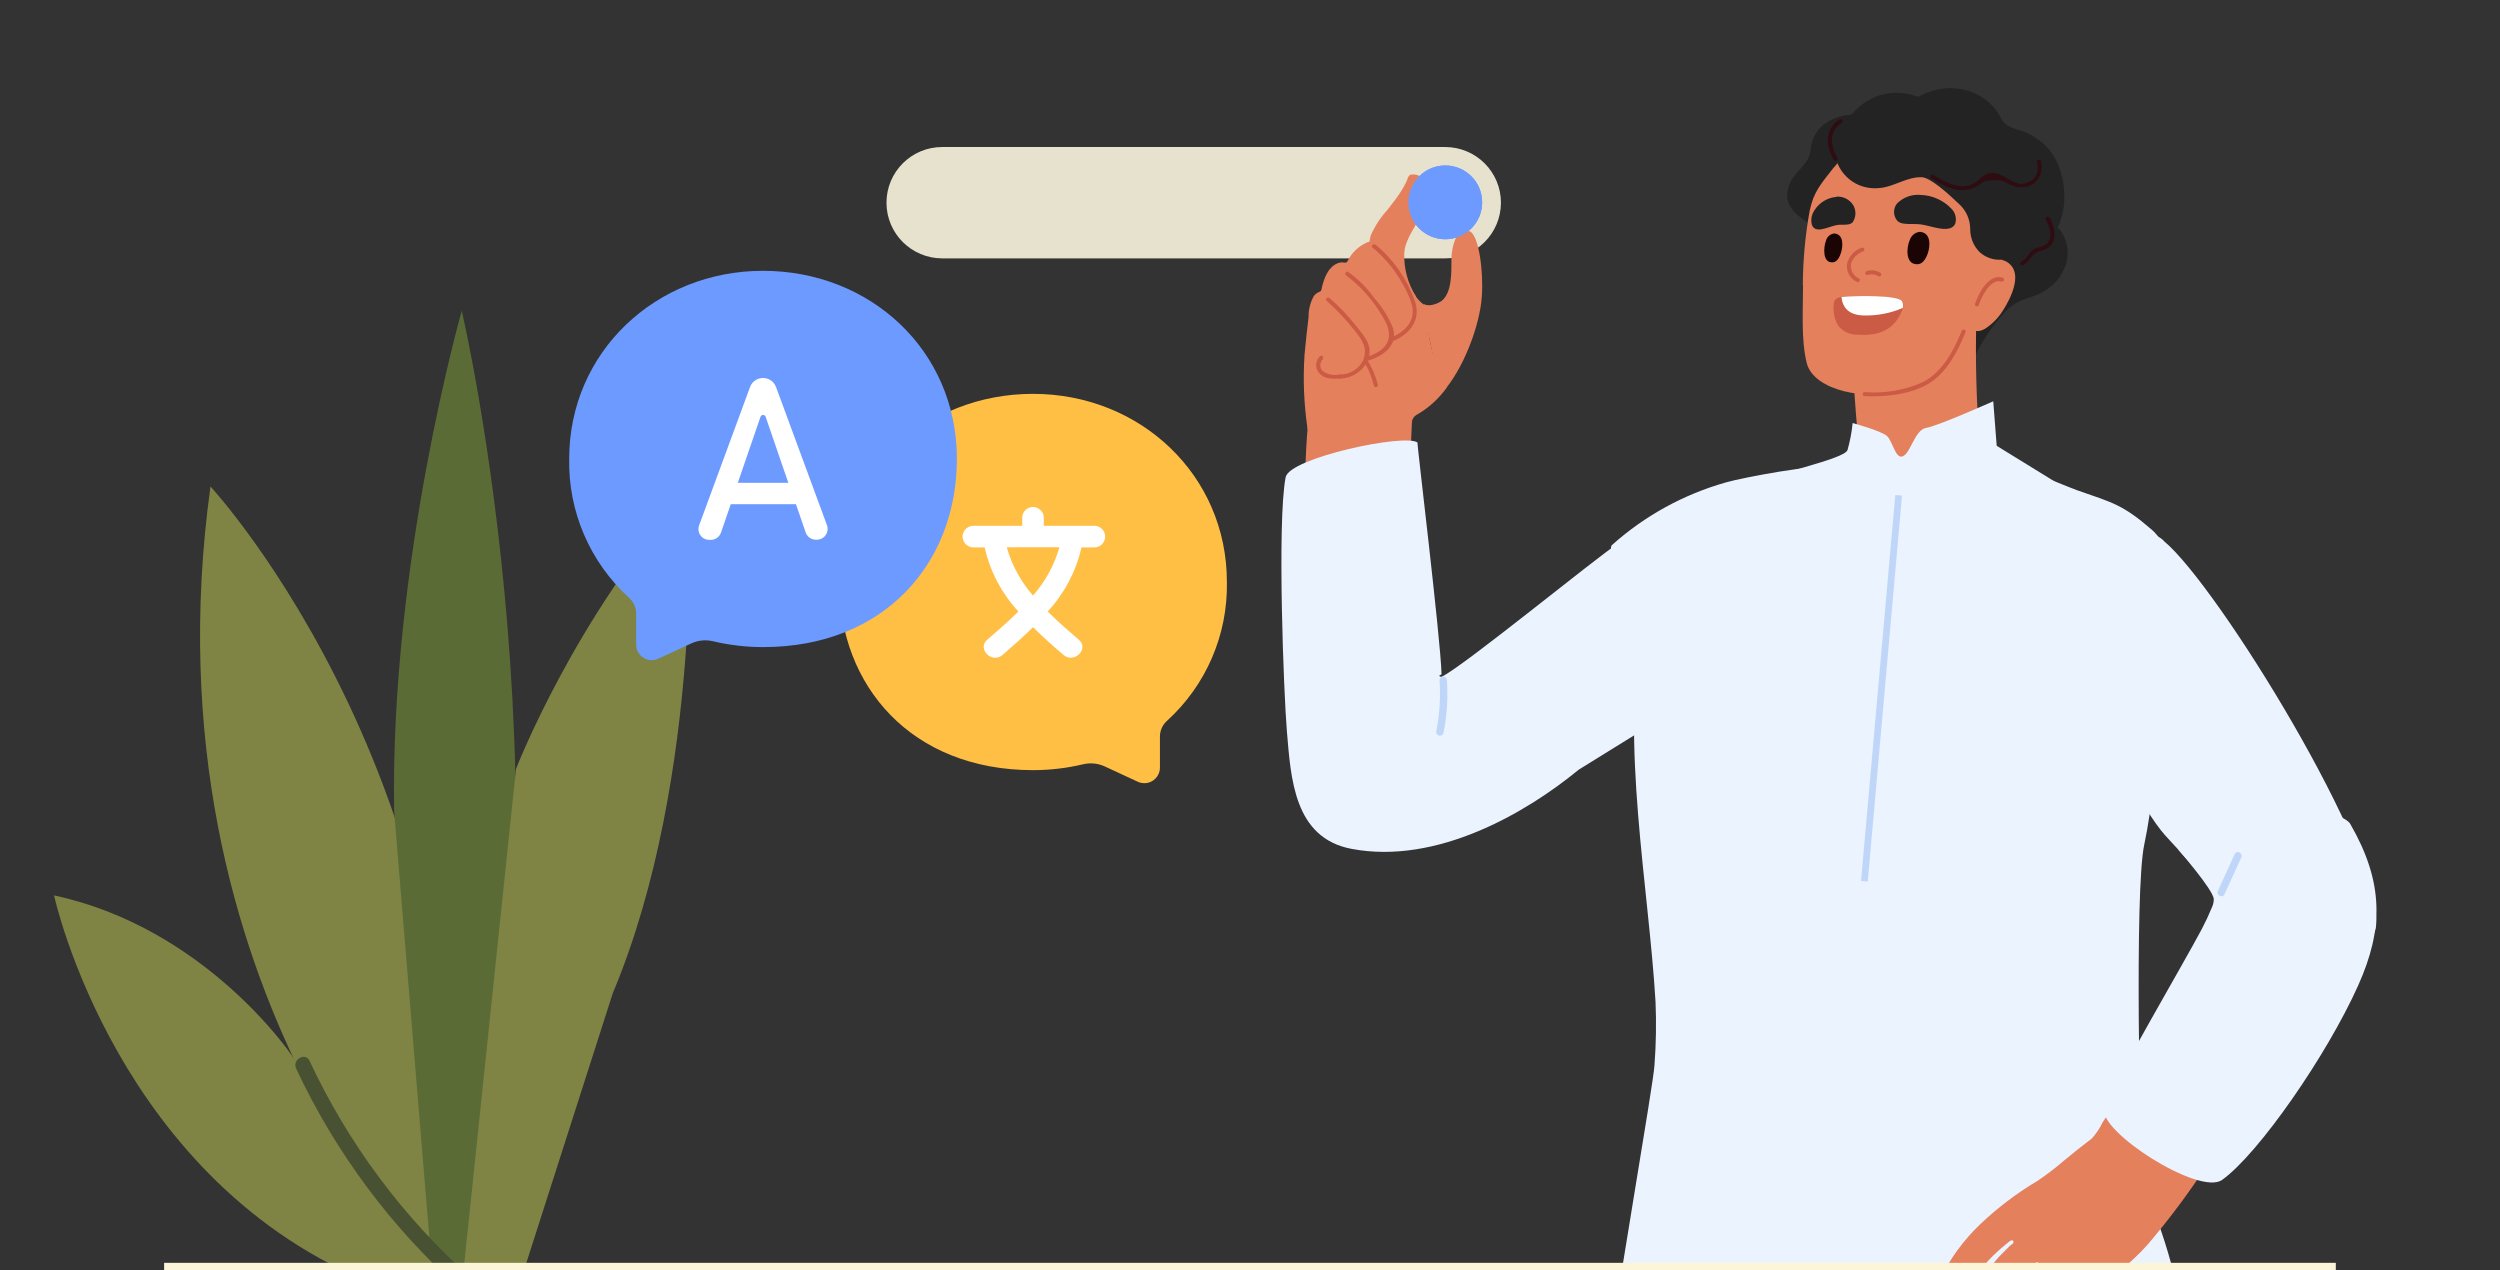
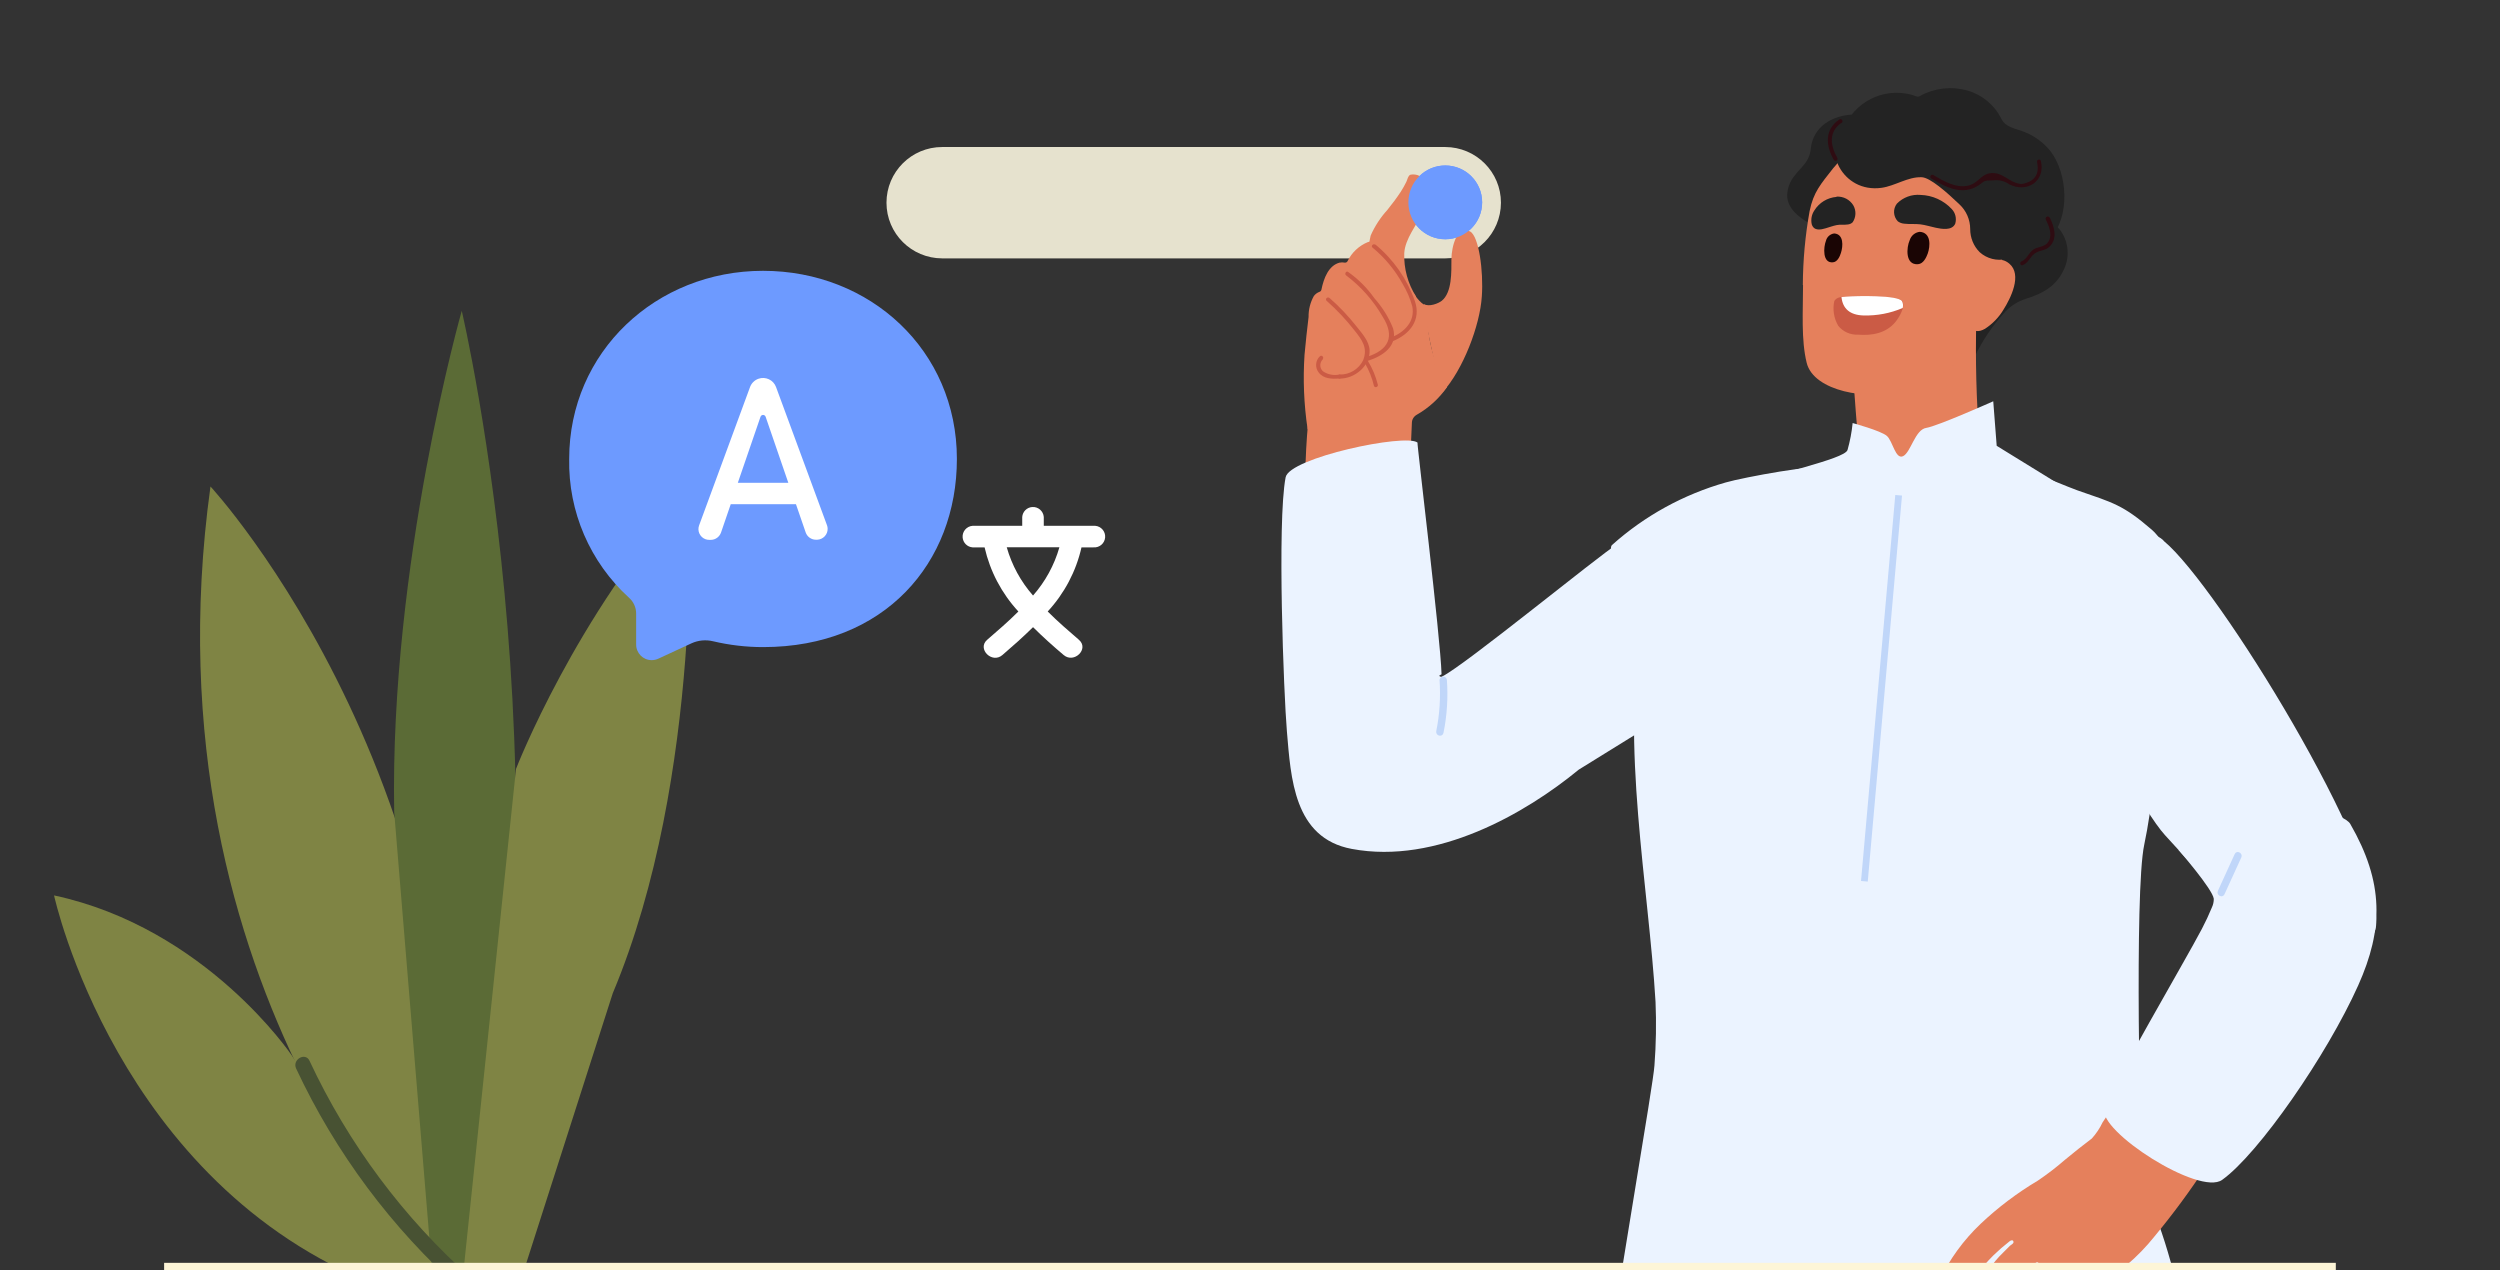
<svg xmlns="http://www.w3.org/2000/svg" id="Layer_1" data-name="Layer 1" viewBox="0 0 370 188">
  <rect x="0" y="0" width="370" height="188" fill="#333333" stroke="none" />
  <defs>
    <style>
      .cls-1 {
        stroke-miterlimit: 10;
      }

      .cls-1, .cls-2 {
        fill: none;
      }

      .cls-1, .cls-3 {
        stroke: #c0d6f9;
      }

      .cls-4 {
        fill: #6d9aff;
      }

      .cls-5 {
        fill: #e6e2ce;
      }

      .cls-6 {
        fill: #e5805c;
      }

      .cls-7 {
        fill: #fff;
      }

      .cls-8 {
        fill: #2e0c12;
      }

      .cls-9 {
        clip-path: url(#clippath-1);
      }

      .cls-10 {
        fill: #ffbf44;
      }

      .cls-11 {
        fill: #fdf5d7;
      }

      .cls-12 {
        fill: #1a0504;
      }

      .cls-13 {
        fill: #485233;
      }

      .cls-14 {
        fill: #232323;
      }

      .cls-15 {
        fill: #7f8444;
      }

      .cls-16 {
        fill: #5b6b36;
      }

      .cls-17 {
        clip-path: url(#clippath);
      }

      .cls-3 {
        fill: #c0d6f9;
        stroke-linecap: round;
        stroke-linejoin: round;
        stroke-width: .5px;
      }

      .cls-18 {
        fill: #ebf3ff;
      }

      .cls-19 {
        fill: #cb5b45;
      }
    </style>
    <clipPath id="clippath">
      <rect class="cls-2" x="0" width="370" height="188" />
    </clipPath>
    <clipPath id="clippath-1">
      <rect class="cls-2" x="182.9" width="184.14" height="216.88" />
    </clipPath>
  </defs>
  <g class="cls-17">
    <g>
      <path class="cls-5" d="M222.14,30c0-4.55-3.69-8.23-8.24-8.24h-74.46c-4.55,0-8.24,3.69-8.24,8.24,0,4.55,3.69,8.23,8.24,8.24h74.46c4.55,0,8.23-3.69,8.24-8.24Z" />
      <circle class="cls-4" cx="213.9" cy="29.95" r="5.46" />
      <path class="cls-15" d="M66.12,190.28s-45.34-43.13-34.97-118.28c0,0,42.76,46.14,34.97,118.28Z" />
      <path class="cls-16" d="M68.36,190.28h-4.23l-5.79-70.08c-.67-36.75,10-74.2,10-74.2,0,0,18.06,76.72.02,144.28Z" />
      <path class="cls-15" d="M90.69,147c13.52-32.2,11.3-74.44,11.3-74.44-16.87,18.61-25.62,41.24-25.62,41.24l-8,76.48h8.45l13.87-43.28Z" />
      <path class="cls-15" d="M65.56,190.28l-22.4-34.11s-12.66-18.82-35.16-23.65c0,0,9.24,42.68,47.92,57.76h9.64Z" />
      <path class="cls-13" d="M43.83,158.15c5.83,12.46,14.13,23.6,24.4,32.74,1.1,1,2.74-.63,1.64-1.62-10.14-9-18.32-19.99-24.06-32.27-.62-1.34-2.61-.18-1.98,1.15Z" />
-       <path class="cls-10" d="M152.89,58.29c15.84,0,28.69,12,28.69,27.84.15,7.8-3.08,15.29-8.85,20.54-.67.59-1.06,1.44-1.06,2.34v4.59c0,1.27-1.02,2.31-2.29,2.31-.34,0-.68-.07-.98-.21l-4.92-2.28c-1.01-.46-2.14-.56-3.21-.3-2.42.57-4.89.86-7.38.86-18,0-28.69-12.47-28.69-27.85,0-16.08,12.8-27.84,28.69-27.84Z" />
      <path class="cls-7" d="M161.83,77.82h-7.35v-1.31c-.07-.88-.84-1.54-1.72-1.47-.78.06-1.41.68-1.47,1.47v1.31h-7.35c-.88.07-1.54.84-1.47,1.72.06.78.68,1.41,1.47,1.47h1.78c.81,3.55,2.53,6.82,5,9.49-1.49,1.49-3.09,2.87-4.62,4.19s.7,3.59,2.25,2.26,3.06-2.67,4.54-4.13c1.47,1.46,3,2.83,4.54,4.13s3.81-.92,2.25-2.26-3.13-2.7-4.62-4.19c2.47-2.67,4.2-5.94,5-9.49h1.78c.88.07,1.65-.59,1.72-1.47.07-.88-.59-1.65-1.47-1.72-.08,0-.17,0-.25,0h0ZM152.89,88.14c-1.81-2.06-3.14-4.5-3.89-7.14h7.79c-.75,2.64-2.09,5.08-3.9,7.14Z" />
      <path class="cls-4" d="M112.93,40.08c-15.84,0-28.69,12-28.69,27.84-.15,7.8,3.08,15.29,8.85,20.54.67.59,1.06,1.44,1.06,2.34v4.59c0,1.27,1.02,2.31,2.29,2.31.34,0,.68-.07.98-.21l4.92-2.28c1.01-.46,2.14-.56,3.21-.3,2.42.57,4.89.86,7.38.86,18,0,28.69-12.47,28.69-27.85,0-16.08-12.84-27.84-28.69-27.84Z" />
      <path class="cls-7" d="M122.4,77.75l-7.54-20.45c-.38-1.07-1.56-1.62-2.62-1.24-.58.21-1.03.66-1.24,1.24l-7.53,20.45c-.31.82.11,1.74.93,2.05.19.07.4.11.6.1h.2c.68,0,1.28-.44,1.51-1.08l1.44-4.2h9.65l1.44,4.18c.22.64.83,1.08,1.51,1.08h.19c.88-.03,1.58-.77,1.55-1.65,0-.16-.04-.33-.09-.48ZM109.2,71.45l3.36-9.78c.08-.21.31-.31.51-.24.11.04.2.13.24.24l3.36,9.78h-7.47Z" />
      <g class="cls-9">
        <g>
          <path class="cls-6" d="M193.21,74.54c-.15-5.38.14-10.77.86-16.1-.11-.15,1-6.87,2.37-9.59,1.24-2.42,3.54-4.27,5.71-5.82,1-.73,2.92-2.3,4.33-2,2.15.39,3,3.88,4.82,4.28-.17,2.74.21,5.49,1.12,8.09.49,1.34,1.06,2.65,1.73,3.91-1.18,1.68-2.71,3.08-4.5,4.09-.42.25-.69.7-.69,1.19-.24,4.26-.27,8.53-.1,12.81.36-.13.76.06.9.42.08.19.08.39,0,.58-1,1.66-4.73,1.09-6.37,1.11-3.37.06-6.72-.53-9.87-1.74-.39-.13-.59-.55-.46-.94h0v-.06c.04-.08.09-.16.15-.23h0Z" />
          <path class="cls-14" d="M290.58,55.74c.83-.37,1.33-2.2,1.7-3,.56-1.16,1.2-2.29,1.92-3.36.78-1.16,1.65-2.25,2.6-3.27.83-.87,1.86-1.51,3-1.88,2.36-.72,4.42-1.79,5.54-4.11,1.06-1.98.86-4.4-.52-6.18-.46-.53-.98-1.01-1.53-1.44-1-.84-1.06.09-.44-1.18.54-1.11,1.92-.2,1.81-1.51-.2-2.36-2.36-3.74-4.26-4.72-.17-.09-.38-.03-.48.13-1-1.08-2.53-.88-3.77,0-1.59,1.2-2.6,3.02-2.78,5-.18,1.14-.22,2.3-.49,3.43-.36,1.47-1.06,2.84-1.45,4.3-.65,2.8-1.13,5.64-1.43,8.5-.12,1.13-2.06,10.49.58,9.29h0ZM264.5,28.87c0,2,1.73,3.27,3.28,4.18,1.14.65,3.15,1.5,4.16.14.61-.82.41-2.32.51-3.27.2-1.74.6-3.66,2-4.87s4.8-2,5.3-4.27c.3-1.39-1.06-2.42-2.27-3.06-.01-.15-.11-.27-.25-.32-3.75-1.3-8.78.22-9.23,4.59-.21,2-1.32,2.58-2.39,4-.68.81-1.07,1.82-1.11,2.88Z" />
          <path class="cls-6" d="M262.19,75.79c.01.12.08.23.18.29.93,2.68,5,4.45,7.24,5.35,4.43,1.56,9.13,2.24,13.82,2,4.47-.08,8.87-1.1,12.91-3,2.74-1.25,7.66-2.76,8.2-6.25.02-.05.02-.12,0-.17.13-.13.13-.35,0-.48h-.08l-8.18-4.53c-1.89-1-3.09-2-3.35-4.26-.16-1.33-.19-2.69-.26-4-.31-6-.31-12,0-18,0-.21-.17-.38-.38-.38h0c-.09,0-.18.03-.25.09-1.39-1.91-7.27,1.75-8.42,2.35-2.11.97-4.1,2.19-5.92,3.64-1.54,1.37-2,3.32-3.13,5-.17-.04-.35.07-.39.24,0,.04,0,.07,0,.11v.14l-.14.19c-.16.16-.16.41,0,.57,0,0,0,0,0,0,.05.04.1.06.16.08.15,2.12.3,4.24.47,6.35s.52,4.53-.58,6.48-3.55,2.67-5.41,3.49l-6.25,2.77c-.17.08-.25.28-.18.45.02.05.06.09.1.12-.04.1-.08.21-.11.32-.06.07-.1.16-.09.25v.17c-.02.21-.02.41,0,.62h.04Z" />
          <path class="cls-6" d="M266.85,42.18c0,3.84-.3,8.12.54,11.52,1.05,4.26,9.21,5.56,13.48,4.16,2.42-.79,5.26-1.41,7.31-3,2.55-2,3.37-6.11,4.44-9,.37-1.11.83-2.18,1.38-3.21.57-.8,1.11-1.63,1.6-2.48,2.03-4.16,1.86-9.06-.46-13.07-1.47-2.72-2.75-4.8-5.57-6-1.84-.75-3.79-1.2-5.77-1.32-4.76-.51-9.46,1.41-12.49,5.12-1.8,2.31-2.92,3.5-3.49,6.36-.65,3.6-.98,7.26-1,10.92h.03Z" />
          <path class="cls-6" d="M291.13,46.3c-.11,1.55.67,3.5,2.65,2.36,1.11-.72,2.04-1.68,2.72-2.81,1.08-1.7,2.82-5.18.89-6.82-2.76-2.35-5.3,3.18-6.05,6.11-.1.38-.17.77-.21,1.16h0Z" />
          <path class="cls-12" d="M271.29,38.82c.65-.06,1-.85,1.17-1.39.32-1,.44-2.78-1-2.88-.59.08-1.08.51-1.22,1.09-.37.93-.55,3.36,1.05,3.18ZM283.87,39.1c.8-.06,1.22-1,1.43-1.56.39-1.09.54-3.12-1.18-3.23-.69.08-1.27.56-1.48,1.23-.49,1.05-.71,3.72,1.23,3.56Z" />
          <path class="cls-19" d="M271.48,44.54c-.28,1.26-.07,2.57.58,3.68.71.88,1.81,1.37,2.94,1.31,2.05.17,4.17-.21,5.54-1.9.51-.63,1.48-2.19,1-3.05s-6.72-.8-8.28-.68c-.49,0-1.32.05-1.65.48-.05.04-.1.1-.13.16Z" />
          <path class="cls-7" d="M275.8,46.69c-2-.06-3.09-1-3.26-2.73l.68-.06c1.56-.12,7.72-.25,8.28.68.16.31.19.67.1,1-1.83.79-3.81,1.16-5.8,1.11Z" />
-           <path class="cls-19" d="M290.91,49.13c-1.13,2.82-2.76,6-5.45,7.63s-6.32,2-9.49,1.87c-.17,0-.3-.13-.3-.3,0-.17.13-.3.3-.3,2.98.24,5.97-.28,8.69-1.51,2.83-1.49,4.53-4.7,5.67-7.55.14-.35.72-.2.58.16ZM275.77,37.19c-.8.28-1.44.89-1.77,1.68-.25.95.22,1.94,1.12,2.34.34.17,0,.69-.31.51-1.02-.48-1.6-1.56-1.45-2.67.26-1.1,1.06-2,2.13-2.38.35-.17.65.35.3.52h-.02ZM278,40.89c-.47-.31-1.06-.38-1.59-.19-.36.12-.52-.46-.16-.58.69-.23,1.44-.13,2.05.26.32.2,0,.72-.3.51ZM296.23,41.67c-1.63-.5-3,2.28-3.36,3.47-.12.36-.69.21-.57-.16.51-1.53,2-4.51,4.09-3.89.16.04.25.21.21.37s-.21.25-.37.21Z" />
          <path class="cls-6" d="M302.79,176.23c1.64,1.53,3.79-.71,5-1.86,2.05-2.04,3.54-4.58,4.31-7.37.04-.13,0-.27-.09-.36l.24-.19c.4-.31,0-1.09-.34-.78-1.54,1.31-3.21,2.45-5,3.39-1.66.66-3.23,1.53-4.67,2.59-1.38,1.29-.79,3.35.55,4.58h0Z" />
          <path class="cls-14" d="M280.74,30.14c-.61.79-.55,1.9.14,2.62.29.21.64.33,1,.35.77.09,1.54,0,2.31.09s1.54.35,2.32.51,2.4.49,2.87-.62c.22-.77.02-1.6-.54-2.17-1.19-1.27-2.85-2.02-4.59-2.07-1.3-.12-2.59.35-3.51,1.29ZM271.81,29.14c-1.35.11-2.57.85-3.28,2-.41.6-.55,1.35-.39,2.06.33,1.05,1.4.78,2.05.59s1.1-.37,1.66-.48,1.1,0,1.65-.09c.26-.03.51-.14.7-.33.5-.74.54-1.7.1-2.48-.52-.87-1.48-1.37-2.49-1.31v.04Z" />
          <path class="cls-18" d="M190.46,108.23c.59,6.87,1,15.81,9.61,17.41,12.57,2.36,25.77-5.3,33.58-11.73.32-.23,18.76-11.49,18.77-11.89.23-.28.28-.66.15-1-2.3-5.84-12.88-20.72-13.1-20.58-3.21,2.06-22.64,18-26.05,19.69-.15.08-.34.02-.42-.13,0,0,0,0,0,0,.12-.06.24-.13.35-.21-.15-5.41-3.69-34.39-3.56-34.29-1.75-1.39-19,2.24-19.52,5.15-1.27,6.65-.27,32.21.19,37.58Z" />
          <path class="cls-8" d="M292.73,179.51c1.53,8.62,8.06,14.93,14.74,20,.3.23,0,.75-.3.52-6.8-5.18-13.46-11.61-15-20.38-.07-.37.51-.53.58-.16l-.02.02Z" />
          <path class="cls-14" d="M278.45,27.8c2-.27,3.89-1.64,5.93-1.57,1.25,0,3.81,2.29,5.6,4,1.03.95,1.61,2.28,1.61,3.68,0,1.28.5,2.52,1.41,3.42,1.07.96,2.54,1.33,3.94,1,1.54-.32,7-1.07,6.45-2.43-.1-.25-.04-.53.14-.73,2.84-3.22,2.49-9.39,0-12.72-1.02-1.3-2.37-2.31-3.91-2.92-1.35-.56-2.75-.59-3.45-2-1.01-2.02-2.83-3.52-5-4.13-2.35-.67-4.86-.38-7,.8-.13.1-.29.13-.45.09-4.12-1.58-8.76.28-10.65,4.26-3.65,3.45-.37,10.04,5.38,9.25Z" />
          <path class="cls-18" d="M320.4,123.58c3.48,3.83,7.22,7.92,11.06,11.4,4.76,4.31,19.52,8.68,20.2,2,1.07-10.43-23.44-50.33-31.39-56.89-.36-.66-9-7.25-8.28,22.62-2.59,3.7,5.51,17.7,8.41,20.87h0Z" />
          <path class="cls-18" d="M318.48,78.41c-4.3-3.71-5.73-4-11-5.83-1.53-.54-4.56-1.91-6-2.23-.46-.1-.94.02-1.31.31-.89.7-2.73,2.55-3.73,3.4-2.59,2.11-5.51,3.77-8.65,4.9-7.64,2.81-19.93,1.09-18.24-9.56.15-.92-11.68,1.28-14.13,2-6.24,1.77-12,4.93-16.84,9.26-.55.49.54,2.57.64,3,.7,2.63,1.86,5.11,3.41,7.34.4.58.54,1.31.39,2-3.21,16.8,1,38.32,2,55.29.13,3.13.08,6.27-.16,9.39-.14,2.64-5.47,33.23-6.23,39.65-1.37,8.83-3.34,8.39-3.72,17.32-.13,3-2.12,10.68-.72,13.4,1.6,3.12,81,2.83,91.88-.44.57-.16.92-.74.79-1.32v-.12c-1.16-17.89-3.28-36.95-9.58-50.42-.22-.59-.34-1.21-.33-1.84-.12-2.82-1.11-41.82.4-48.91,1.2-5.61,1.46-11.49,3.15-17,1.49-4.82,2.92,1.82,4.7-2.88,2.25-6-2.42-23-6.72-26.71h0Z" />
          <path class="cls-6" d="M202.46,39.76c-.06,2-.07,3.89-.05,5.83.05.23.2.42.42.51.84.08,1.66-.09,2.5-.09s1.41.19,2.11.13c.72.04,1.36-.45,1.5-1.16.07-.08.09-.18.07-.28,0-.11.61-.74.57-.81-1.22-1.91-1.83-4.15-1.75-6.42.13-2.19,1.84-4.07,2.64-6,.56-1.32.71-2.77.44-4.17-.08-.63-.51-1.16-1.1-1.38-.35-.11-.72-.13-1.08-.06-.36.17-.43.73-.59,1.05-.24.5-.52.99-.82,1.46-.62.94-1.29,1.84-2,2.71-1.02,1.12-1.85,2.4-2.46,3.78-.37,1.6-.51,3.26-.4,4.9Z" />
          <path class="cls-6" d="M193.52,63.47c0,.38.65-.79.78-1.11.97-2.19,2.24-4.24,3.77-6.08.42-.61.62-1.34.55-2.08,0-.2.14-.37.33-.42,1.3-.33,2.46-.9,2.68-2,.03-.22.03-.43,0-.65-.02-.24.14-.45.38-.48,1.03-.04,2-.49,2.69-1.25.36-.43.58-.96.64-1.52.01-.17.13-.33.29-.39,1.03-.27,1.92-.94,2.45-1.87,1-2.06-.49-5.2-1.43-7-.76-1.5-2.19-3.39-4.21-2.79-1.31.54-2.38,1.54-3,2.82-.08.15-.24.24-.41.22-.26-.05-.52-.05-.78,0-1.62.44-2.33,2.28-2.68,4-.03.15-.14.28-.29.32-.33.12-.62.34-.83.62-.53.95-.8,2.02-.78,3.1-.21,1.83-.44,3.71-.6,5.6-.24,3.66-.09,7.33.45,10.96Z" />
          <path class="cls-19" d="M203.55,36.18c2.68,2.21,4.71,5.12,5.86,8.4.94,2.78-.74,4.89-3.31,5.93-.36.14-.52-.43-.16-.58,1.92-.78,3.52-2.36,3.08-4.59-.32-1.17-.81-2.3-1.44-3.34-1.13-2.05-2.64-3.87-4.45-5.36-.29-.24.13-.66.42-.42v-.04Z" />
          <path class="cls-19" d="M199.54,40.26c1.5,1.06,2.81,2.37,3.87,3.88,1.17,1.31,2.11,2.81,2.76,4.44.75,2.63-1.5,4.11-3.7,4.81-.37.12-.52-.46-.16-.58,3.21-1,4.19-3,2.32-5.94-1.37-2.38-3.2-4.45-5.39-6.1-.32-.21,0-.77.3-.51Z" />
          <path class="cls-19" d="M196.77,44.1c1.46,1.28,2.8,2.69,4,4.22.79,1,1.86,2.16,1.93,3.5.12,2.35-2.24,4.25-4.42,4.21-.17,0-.3-.13-.3-.3,0-.17.13-.3.3-.3h0c1.47.03,2.82-.8,3.47-2.12.71-1.82-.17-3-1.22-4.32-1.25-1.62-2.66-3.11-4.19-4.47-.29-.25.13-.67.42-.42h.01Z" />
          <path class="cls-19" d="M195.8,53.16c-.49.45-.53,1.22-.08,1.71,0,0,0,0,0,0l.08.08c.71.49,1.6.66,2.44.48.17,0,.3.13.3.3,0,.17-.13.3-.3.3-1.11.06-2.36.06-3.09-.92-.55-.72-.48-1.74.18-2.37.27-.28.69.14.42.42h.05ZM202.46,53.44c.66,1.08,1.15,2.26,1.46,3.49.09.37-.49.53-.58.16-.28-1.18-.73-2.31-1.34-3.35-.06-.15.02-.33.17-.39.12-.04.26,0,.34.09h-.05Z" />
          <path class="cls-6" d="M210.73,45c.78.47,2.18-.1,2.66-.49,1.54-1.26,1.41-4.32,1.42-6.16s.85-5.13,2.77-4.09c1.28.69,2,5.81,1.73,9.62-.28,4.29-2.76,10.85-5.85,14.22-.26-.44-2.79-11.16-2.73-13.1Z" />
          <path class="cls-8" d="M303.35,32.17c.65,1.32,1.24,3.08,0,4.31-.55.57-1.21.52-1.88.84-1,.46-1.13,1.54-2.12,1.93-.36.14-.51-.43-.16-.57.93-.37,1.11-1.57,2.12-1.94.71-.26,1.44-.29,1.87-1,.61-1,.07-2.3-.4-3.25-.17-.34.35-.65.52-.3l.05-.02ZM272.55,18.17c-1.95,1.3-1.66,3.39-.63,5.19.08.14.03.33-.11.41-.14.08-.33.03-.41-.11h0c-1.2-2.1-1.39-4.52.85-6,.32-.19.62.34.3.54v-.03ZM286.09,25.88c1.57.93,3.49,2.09,5.4,1.54,1.13-.33,1.67-1.41,2.74-1.73.64-.16,1.32-.09,1.92.2.44.22.86.46,1.27.72.52.34,1.12.56,1.74.63,1.95-.33,2.73-1.41,2.32-3.25-.09-.37.49-.53.57-.16.71,3-2.07,4.78-4.68,3.45-.68-.49-1.53-.7-2.36-.58-1.55,0-1.21.07-2.16.72-.54.36-1.15.6-1.79.69-1.92.26-3.69-.77-5.27-1.72-.13-.11-.14-.3-.04-.42.08-.1.22-.13.34-.09Z" />
          <path class="cls-3" d="M213.89,100.63c.19,2.61.02,5.23-.5,7.79-.08.38-.65.22-.58-.16.51-2.51.67-5.08.49-7.63.03-.16.19-.27.35-.24,0,0,0,0,0,0h0c.12.02.22.12.24.24h0Z" />
          <path class="cls-18" d="M306.37,72.67l-19.64,15.86-25.46-5.32s-7.63-9-3.33-11.06,15-4.14,15.49-5.54c.37-1.31.63-2.65.76-4,0,0,4.18,1.14,5.06,1.9s1.27,3.55,2.41,3,1.77-3.93,3.42-4.18,9.92-3.94,9.92-3.94l.51,6.59,10.86,6.69Z" />
          <path class="cls-1" d="M275.93,130.43l5.07-57.13" />
          <path class="cls-6" d="M287,189.59c1.5-3.18,3.59-6.05,6.14-8.47,2.57-2.43,5.41-4.57,8.45-6.38,1.41-.95,2.76-1.99,4.05-3.11,1.3-1.08,2.6-2.11,3.95-3.13.64-.71,1.18-1.51,1.59-2.38l1.92-2.89c.17-.3.53-.42.85-.29.21-.19.52-.21.76-.06,4.12,2.29,9.5,4.14,11.63,8.65v.08c.31.27.37.72.14,1.06-2.34,3.58-4.89,7.03-7.62,10.33-1.22,1.53-2.59,2.94-4.08,4.21-1.49,1.35-3.31,2.28-5.27,2.72-.36,0-.71.5-.94.75-.45.51-.86,1.06-1.26,1.61-.6.85-1.15,1.74-1.67,2.64-.35.92-.95,1.72-1.73,2.31-.41.18-.88,0-1.07-.41-.26-1.03-.16-2.12.27-3.09.43-1.05.91-2.09,1.45-3.09.39-.72-.37-.75-.76-.26s-.77.87-1.16,1.3c-.48.59-.9,1.23-1.26,1.91-.86,1.45-1.91,3.54-3.62,3.73s-1.59-1.32-1.08-2.47c.58-1.58,1.37-3.06,2.37-4.41.49-.67,1-1.33,1.52-2,.19-.23,1.4-1.35,1.08-1.58-.09-.06-.21-.06-.3,0-.1.04-.19.1-.27.17-.74.64-1.43,1.33-2.08,2.06-.79.88-1.53,1.81-2.23,2.75-.49.66-.91,1.54-1.43,2.22-.51.82-1.26,1.47-2.14,1.87-.69.3-1.48-.01-1.79-.69-.13-.3-.15-.63-.06-.94.18-.57.41-1.12.67-1.66.25-.59.5-1.19.76-1.77.83-2.08,2.09-3.96,3.7-5.51l1-1c.14-.13.4-.24.49-.42.07-.14.02-.31-.12-.38,0,0,0,0,0,0h-.13c-.14.02-.26.09-.36.19-.8.62-1.57,1.29-2.3,2-.98.97-1.88,2.01-2.69,3.12-.51.76-1.17,1.4-1.94,1.89-.91.5-2.12,1-3,.31-.39-.39-.55-.95-.43-1.49h0Z" />
          <path class="cls-18" d="M328.88,174.62c5.4-3.87,15.5-18.45,20.13-28.77,3.75-8.37,3.83-15.22-1.17-23.91-.87-1.52-8.2-3.42-11-2.41-4.07,1.48-14.37,6.07-14.41,6.27,0,0,5.06,5.81,5.21,7.23,0,.44-.09.87-.28,1.27-.44,1.07-.93,2.12-1.47,3.15-2.52,4.82-13.43,23.31-14.44,26.61s14.05,13,17.43,10.56h0Z" />
          <path class="cls-3" d="M331.49,126.79c-.84,1.82-1.67,3.64-2.5,5.47-.16.35-.68,0-.52-.3l2.5-5.47c.16-.35.68,0,.52.3Z" />
        </g>
      </g>
      <circle class="cls-4" cx="213.9" cy="29.95" r="5.46" />
    </g>
  </g>
  <rect class="cls-11" x="24.29" y="186.9" width="321.41" height="1.11" />
</svg>